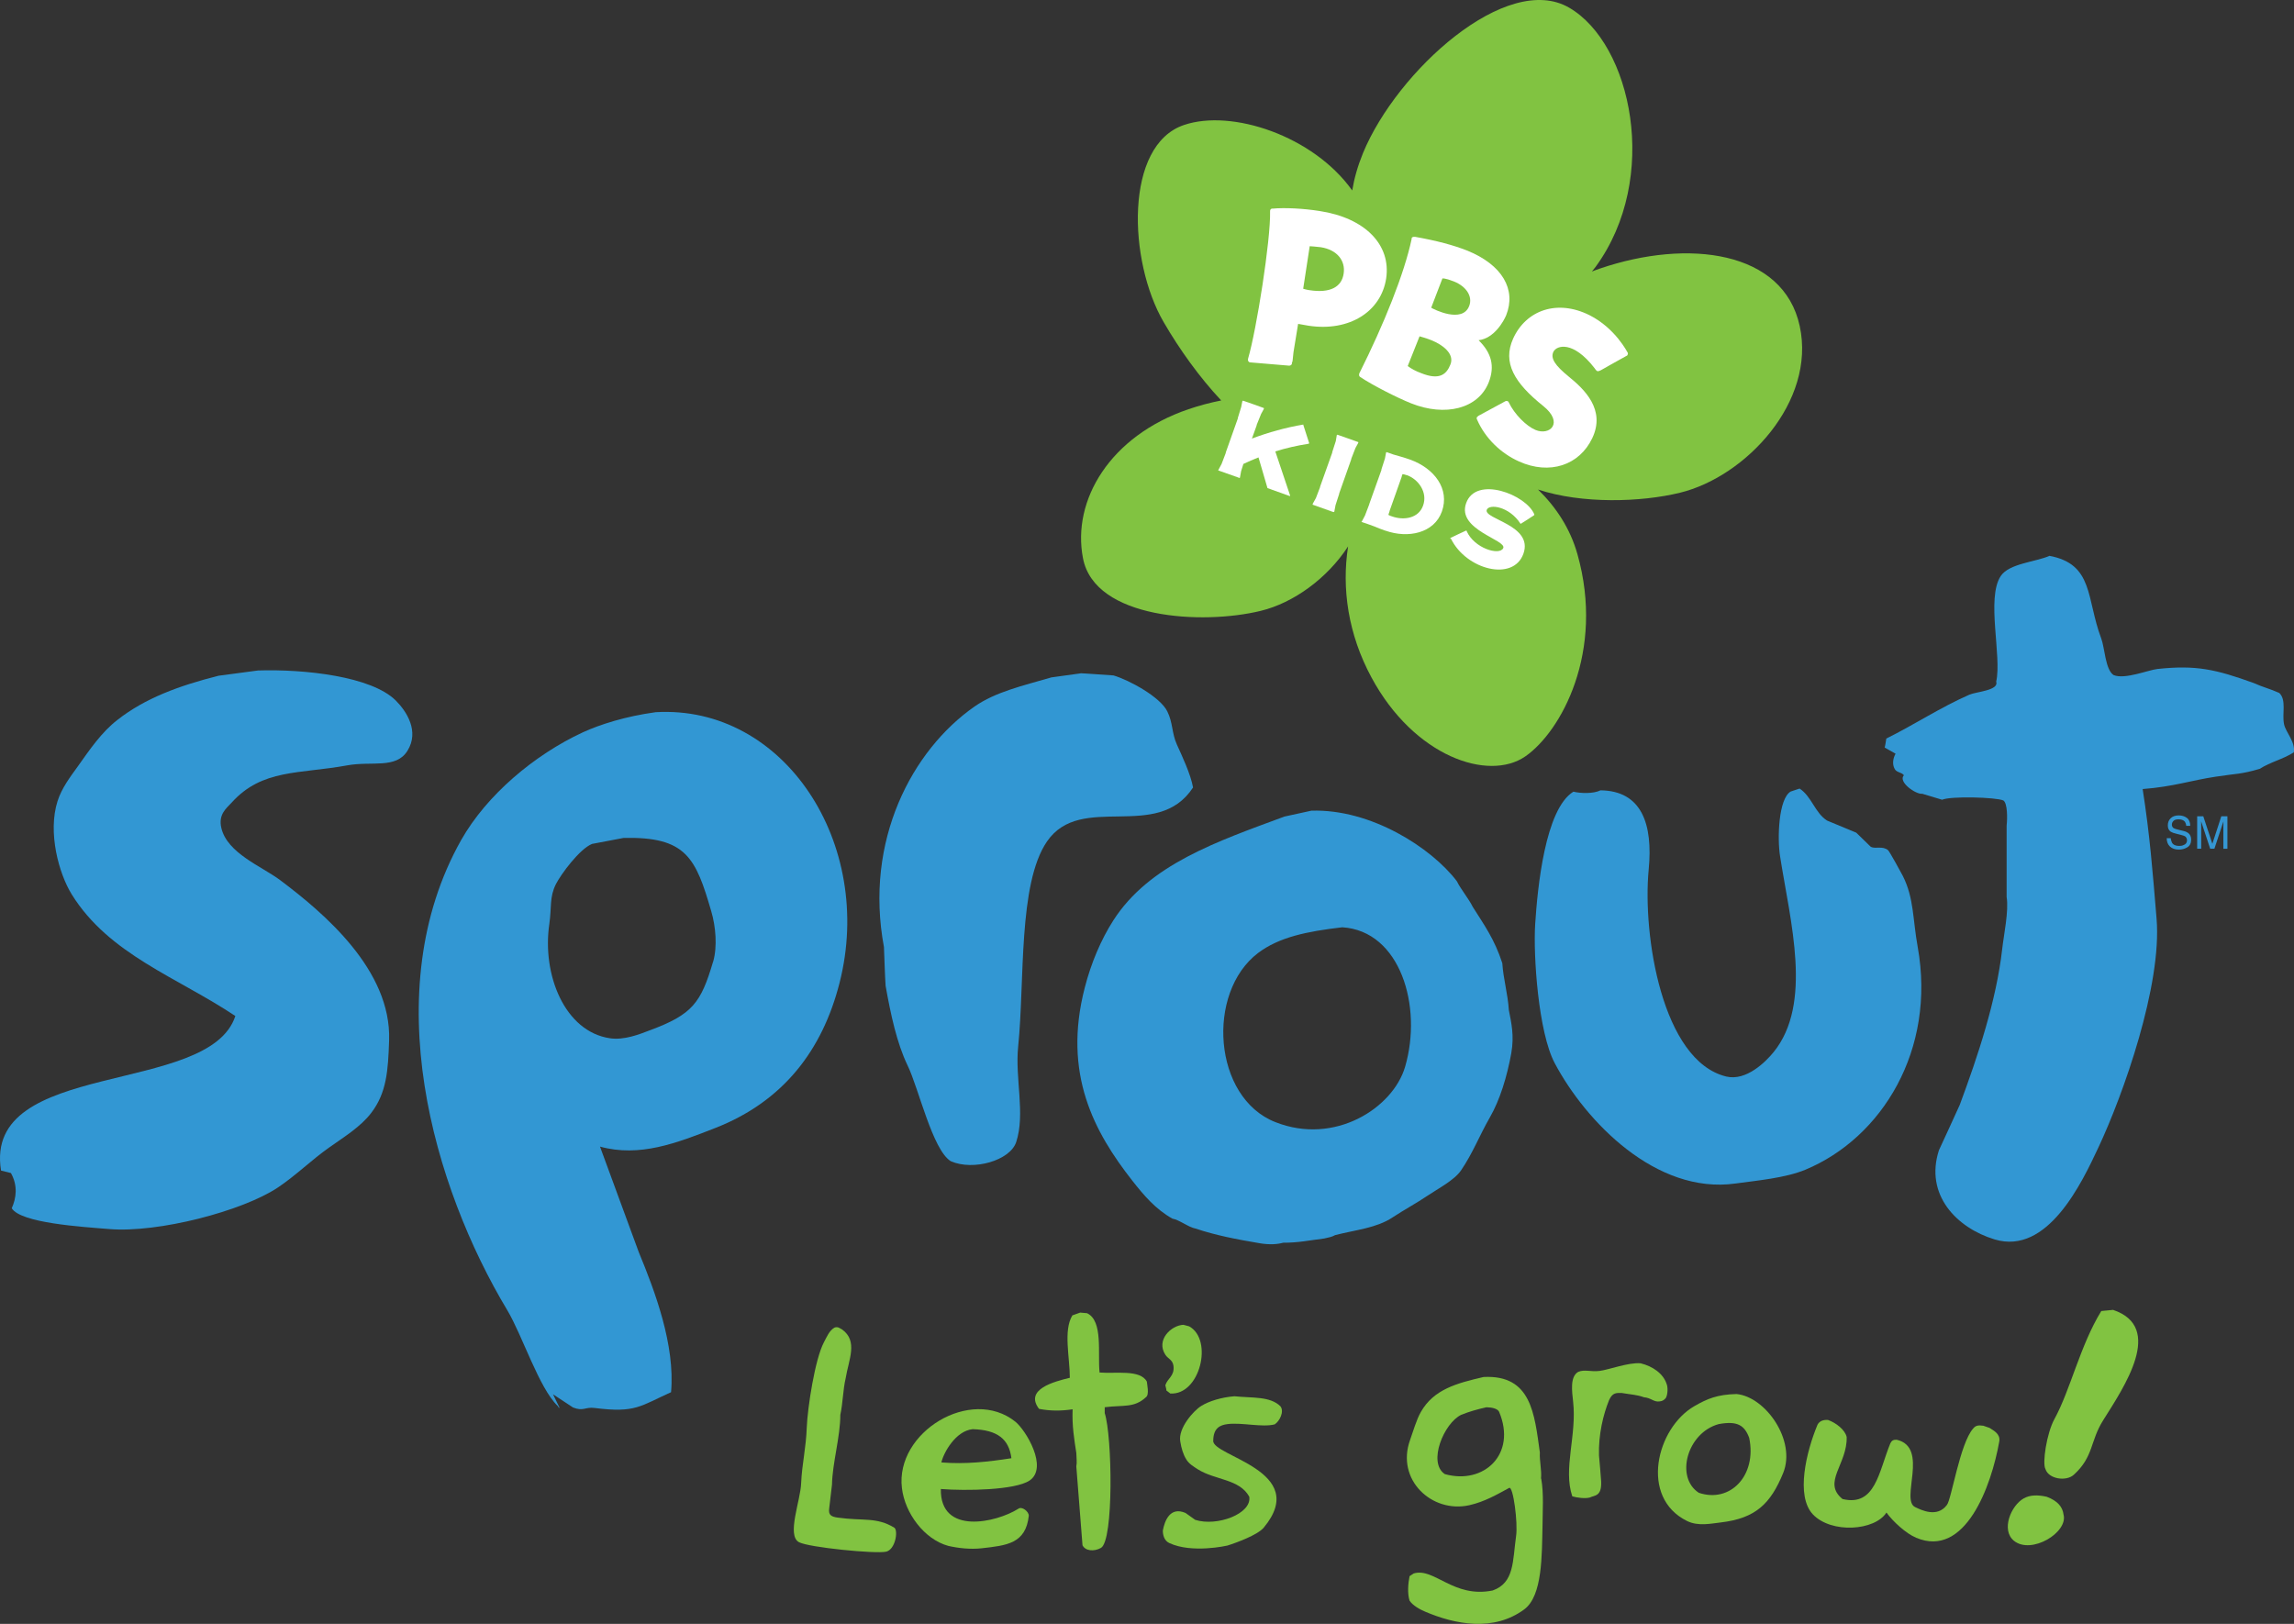
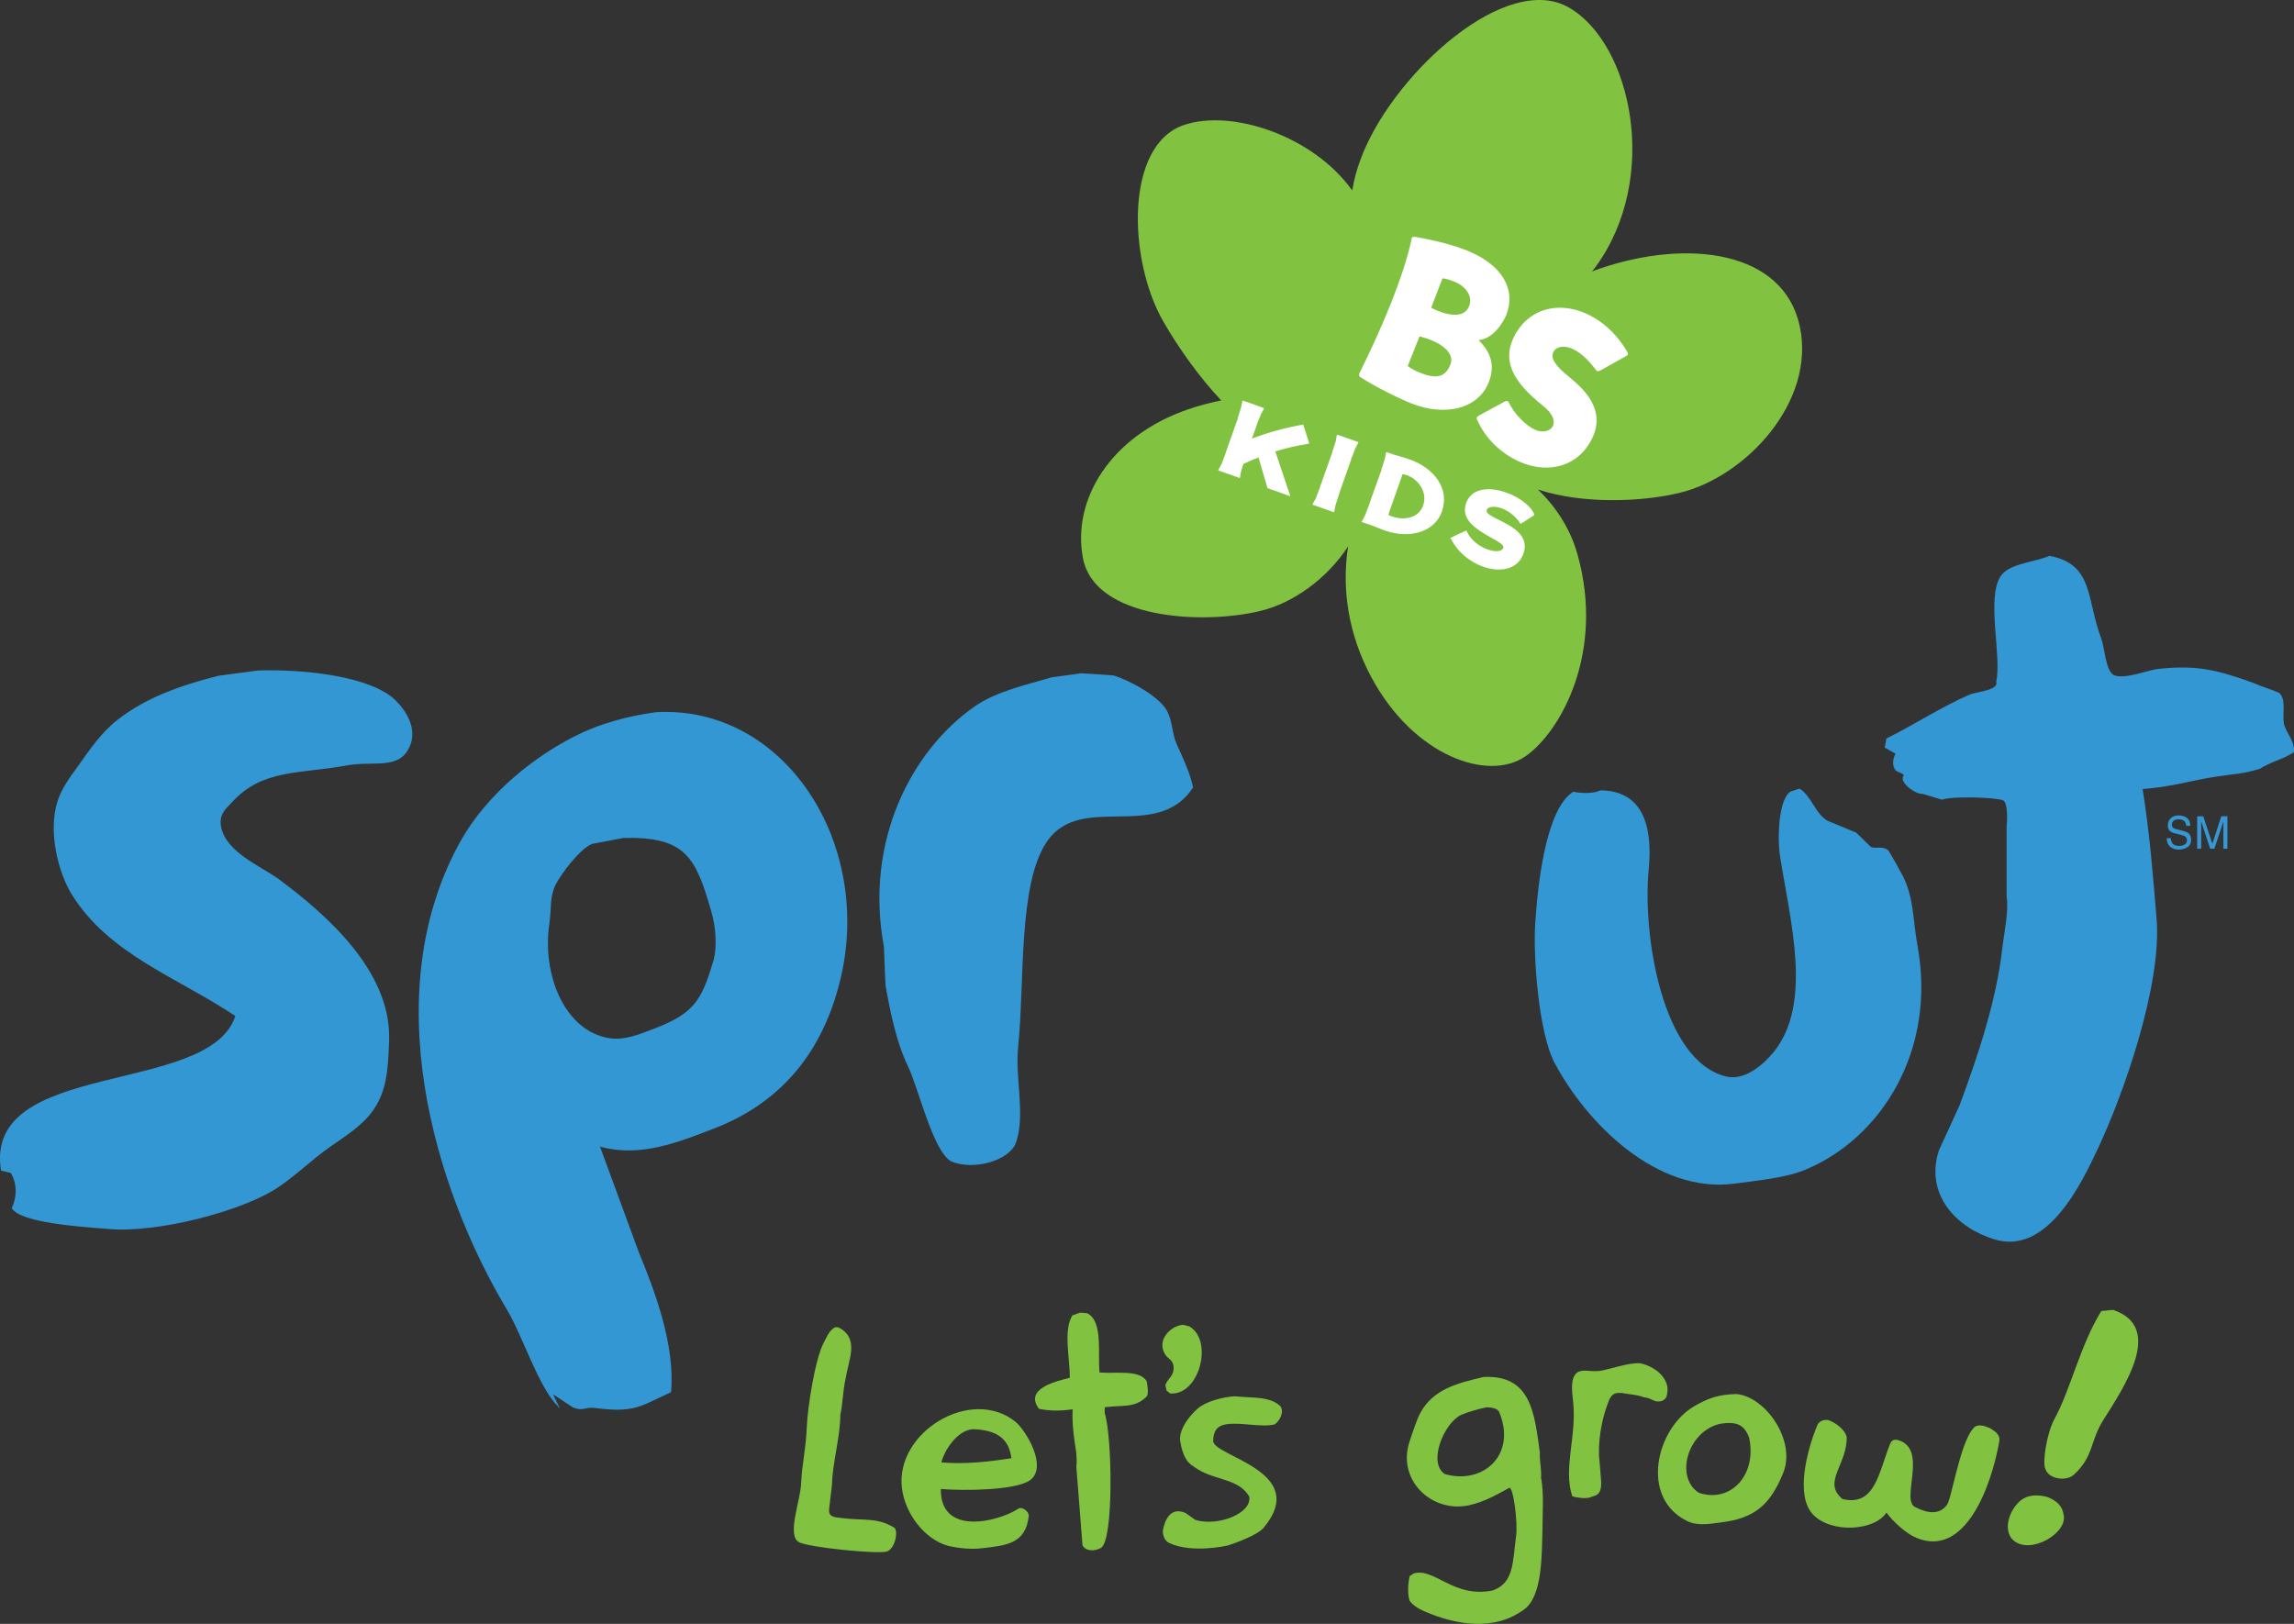
<svg xmlns="http://www.w3.org/2000/svg" xmlns:ns1="http://www.inkscape.org/namespaces/inkscape" xmlns:ns2="http://sodipodi.sourceforge.net/DTD/sodipodi-0.dtd" version="1.1" id="Layer_1" x="0px" y="0px" width="1000.852px" height="708.543px" viewBox="0 0 1000.852 708.543" enable-background="new 0 0 1000.852 708.543" xml:space="preserve" ns1:version="0.91 r13725" ns2:docname="PBS Kids Sprout Slogan.svg">
  <rect x="0" y="0" width="1000.852" height="708.543" fill="#333333" stroke="none" />
  <defs id="defs50">
	
	
	
	
	
	
	
	
	
	
	
	
	
	
	
	
	
	
	
	
	
	
	
	
	
	
	
	
	
	
	
</defs>
  <ns2:namedview pagecolor="#ffffff" bordercolor="#666666" borderopacity="1" objecttolerance="10" gridtolerance="10" guidetolerance="10" ns1:pageopacity="0" ns1:pageshadow="2" ns1:window-width="640" ns1:window-height="480" id="namedview48" showgrid="false" ns1:zoom="0.29574803" ns1:cx="500.42599" ns1:cy="354.27151" ns1:window-x="0" ns1:window-y="0" ns1:window-maximized="0" ns1:current-layer="Layer_1" />
  <g id="g3411">
    <path d="m 688.196,241.727 c -3.129,-11.144 -9.396,-20.58 -17.167,-28.129 19.186,6.335 44.848,5.57 61.92,1.395 28.668,-6.967 59.405,-39.678 52.26,-72.705 -7.101,-32.938 -48.753,-38.24 -87.264,-25.074 -1.188,0.359 -2.302,0.854 -3.417,1.257 0.541,-0.672 1.079,-1.302 1.618,-2.02 C 724.5,77.627 711.83,19.121 684.601,3.348 657.369,-12.468 609.468,30.939 594.68,66.753 c -2.334,5.706 -3.863,11.142 -4.714,16.356 -16.985,-23.861 -52.574,-35.635 -73.383,-28.579 -26.062,8.762 -24.398,59.36 -8.896,86.005 6.921,11.953 15.773,24.267 25.122,34.196 -4.766,0.945 -9.528,2.201 -14.291,3.821 -34.151,11.639 -50.956,39.677 -46.014,65.065 5.123,26.558 52.168,29.12 77.559,22.917 14.242,-3.459 29.029,-14.154 38.104,-28.128 -2.875,18.288 0,38.329 10.198,57.202 18.563,34.465 51.007,45.565 67.137,34.42 15.546,-10.786 34.779,-45.61 22.694,-88.298" id="path5" ns1:connector-curvature="0" style="fill:#81c341" />
    <path d="m 693.494,137.526 c 11.37,5.75 16.539,16.266 16.581,16.221 0.038,0 0.361,0.672 0,1.079 0,0.286 -0.358,0.405 -0.538,0.496 -12.135,6.694 -10.694,6.156 -11.953,6.56 l -0.035,0 c 0,0 -0.361,0.179 -0.758,0 -0.356,-0.144 -0.968,-1.035 -1.114,-1.259 -9.344,-12.087 -16.534,-9.975 -17.925,-7.145 -1.402,2.834 0.72,5.978 6.603,10.786 6.878,5.573 16.267,14.467 10.335,26.916 -5.57,11.772 -18.555,16.221 -31.993,10.156 -7.818,-3.505 -14.691,-10.021 -18.287,-18.291 0,0 -0.359,-0.539 0,-1.077 0.358,-0.215 0.504,-0.451 0.539,-0.494 l 11.771,-6.381 c 0.361,-0.178 0.826,-0.216 1.115,0 0.396,0.181 0.432,0.495 0.432,0.495 2.481,5.165 7.593,10.288 11.637,11.998 6.29,2.652 12.491,-3.1 3.416,-10.426 -12.718,-10.157 -17.837,-18.962 -13.166,-29.387 5.616,-12.447 19.231,-17.3 33.34,-10.247" id="path7" ns1:connector-curvature="0" style="fill:#ffffff" />
    <path d="m 617.374,103.332 c 9.797,1.754 16.672,3.64 22.559,5.93 15.683,6.291 21.613,17.165 17.21,28.265 -1.042,2.56 -5.256,10.156 -12.042,10.92 5.617,5.526 7.188,11.278 4.403,18.421 -4.584,11.504 -18.964,15.053 -33.836,9.124 -6.199,-2.475 -16.941,-7.955 -22.154,-11.459 -0.467,-0.216 -0.683,-0.808 -0.505,-1.301 0.038,-0.144 0,-0.144 0,-0.217 10.833,-21.613 19.683,-43.632 22.875,-58.729 0.038,-0.144 0,-0.181 0,-0.252 0,-0.54 0.718,-0.766 1.294,-0.676" id="path9" ns1:connector-curvature="0" style="fill:#ffffff" />
-     <path d="m 545.371,158.134 c -0.573,-0.106 -0.97,-0.675 -0.899,-1.259 0,-0.144 0.038,-0.178 0.038,-0.322 3.685,-12.537 9.929,-51.945 9.615,-64.438 -0.034,-0.035 0,-1.078 1.041,-1.121 l 0,0.037 c 5.526,-0.492 13.528,-0.073 20.536,1.035 19.818,3.008 31.273,14.694 29.073,29.431 -2.191,14.335 -15.904,23.322 -33.836,20.627 -0.359,-0.072 -4.582,-0.809 -4.582,-0.809 l -2.015,12.356 -0.359,3.415 c 0,0.678 -0.361,1.122 -0.361,1.396 0,0.037 0.037,0.071 0.037,0.071 0,0.63 -0.685,1.037 -1.261,0.989 l -17.115,-1.438" id="path11" ns1:connector-curvature="0" style="fill:#ffffff" />
    <path d="m 562.807,216.475 -0.035,0 -9.797,-3.504 c 0,0 0,-0.035 0,-0.179 l -0.039,0 -3.862,-13.211 c -2.298,0.898 -4.45,1.84 -6.65,2.876 l 0,0.144 -0.935,2.966 -0.503,2.741 0,0 0,0.037 c -0.037,0.181 0,0.181 -0.36,0.181 l -0.395,-0.181 -8.135,-2.875 -0.468,-0.18 c 0,0 -0.359,-0.181 0,-0.288 0,0 -0.035,-0.035 0,-0.072 l 1.33,-2.472 1.834,-4.808 0,-0.216 5.258,-14.83 0,-0.215 1.475,-4.809 0.503,-2.516 0,-0.036 c 0,-0.144 0.358,-0.216 0.358,-0.18 0,0 2.303,0.808 4.538,1.573 2.194,0.81 4.494,1.62 4.494,1.62 0,0.035 0,0.177 0,0.359 l 0,0 -1.224,2.246 -1.905,4.718 -0.035,0.288 -2.049,5.707 c 7.145,-2.696 14.875,-4.853 22.424,-6.111 l 0,0.035 c 0.035,-0.035 0.035,-0.035 0,-0.035 0,0.035 0,0.144 0,0.179 l 2.515,7.818 c 0,0.108 0,0.181 0,0.181 -0.035,0.144 0,0.178 -0.357,0.216 -4.854,0.765 -9.663,1.841 -14.379,3.325 l 6.421,19.142 c 0,0.109 0,0.181 0,0.289 0,0.144 -0.357,0.18 -0.357,0.144" id="path13" ns1:connector-curvature="0" style="fill:#ffffff" />
    <path d="m 582.154,223.235 c 0,0.179 -0.36,0.215 -0.36,0.179 l -0.504,-0.143 -8.581,-3.056 c 0,-0.072 0,-0.181 0,-0.36 l 0,0 1.402,-2.517 1.834,-4.808 0,-0.18 5.301,-14.874 0,-0.215 1.548,-4.809 0.432,-2.563 0,0 c 0,-0.18 0.356,-0.215 0.356,-0.18 0,0 2.337,0.808 4.497,1.575 2.226,0.808 4.534,1.618 4.534,1.618 0,0.035 0,0.179 0,0.359 l 0,-0.036 -0.035,0.036 -1.222,2.247 -1.834,4.718 0,0.216 -5.256,14.874 0,0.18 -1.583,4.897 -0.539,2.833 0,-0.035 c 0,0.035 0,0.035 0,0.035" id="path15" ns1:connector-curvature="0" style="fill:#ffffff" />
    <path d="m 604.385,231.541 c -2.299,-0.809 -2.733,-0.988 -4.762,-1.841 -2.157,-0.854 -4.986,-1.754 -4.986,-1.754 l -0.467,-0.179 c 0,-0.036 -0.36,-0.18 0,-0.324 0,0 0.034,-0.035 0.034,0 l 0,0 1.331,-2.517 1.833,-4.808 0.038,-0.215 5.301,-14.829 0,-0.253 1.544,-4.808 0.471,-2.515 0,-0.038 0.037,0.038 c 0,-0.182 0,-0.217 0.356,-0.182 0,0 2.05,0.72 2.768,0.989 1.188,0.36 4.899,1.348 7.372,2.248 10.646,3.863 17.299,12.85 13.842,22.602 -3.383,9.525 -14.789,11.863 -24.586,8.401" id="path17" ns1:connector-curvature="0" style="fill:#ffffff" />
    <path d="m 632.779,235.107 0.037,0 c 0,-0.036 0,-0.144 -0.037,-0.18 0,-0.038 0.037,-0.108 0,-0.144 0,0 0,0 0,-0.038 1.041,-0.539 5.572,-2.652 6.741,-3.191 0.035,0 0,-0.034 0.358,-0.034 0,0.034 0,0.107 0,0.178 3.273,7.549 14.29,10.83 15.952,7.505 1.796,-3.596 -20.354,-7.955 -16.178,-19.636 4.272,-12.18 26.2,-3.776 29.747,4.852 l 0,0.036 0,0 c 0.037,0.071 0.037,0.071 0,0.181 0,0.034 0,0.072 0,0.072 l 0,0.036 c -0.862,0.585 -4.896,3.235 -5.932,3.818 l -0.036,0 c 0,0.073 0,0.073 0,0.038 l 0,-0.038 -0.037,-0.035 c -4.983,-7.684 -13.749,-8.762 -14.739,-6.066 -1.438,4.089 20.448,6.605 15.996,19.143 -4.401,12.312 -24.983,6.966 -31.585,-6.516" id="path19" ns1:connector-curvature="0" style="fill:#ffffff" />
    <path d="m 576.312,107.875 c -1.402,-0.215 -4.896,-0.45 -4.896,-0.45 l -2.843,18.559 c 0,0 1.406,0.45 2.737,0.629 9.074,1.394 14.061,-1.391 14.916,-7.235 0.861,-5.617 -2.841,-10.38 -9.933,-11.503" id="path21" ns1:connector-curvature="0" style="fill:#81c341" />
    <path d="m 614.176,159.73 c 1.727,1.259 3.594,2.247 5.795,3.056 8.403,3.414 11.234,0.215 12.808,-3.684 1.976,-4.718 -3.417,-8.718 -8.268,-10.651 -1.799,-0.766 -5.171,-1.706 -5.171,-1.706 l -5.164,12.985" id="path23" ns1:connector-curvature="0" style="fill:#81c341" />
    <path d="m 641.002,133.494 c 1.58,-4.089 -1.188,-8.493 -6.693,-10.695 -4.003,-1.57 -5.032,-1.302 -4.991,-1.302 l -4.896,12.763 c 0.935,0.629 13.613,7.055 16.58,-0.766" id="path25" ns1:connector-curvature="0" style="fill:#81c341" />
    <path d="m 613.683,207.322 c -0.759,-0.286 -1.115,-0.324 -1.765,-0.449 l -0.358,0.898 0,0.216 -5.256,14.828 -0.038,0.216 -0.538,1.617 c 0.538,0.288 1.041,0.54 1.584,0.675 5.164,1.842 11.592,0.854 13.568,-4.718 2.086,-5.795 -2.05,-11.504 -7.101,-13.301" id="path27" ns1:connector-curvature="0" style="fill:#81c341" />
    <path id="path27936" connector-curvature="0" d="m 894.044,242.51 c 19.502,3.596 16.133,18.694 22.694,36.038 1.544,4 1.764,13.615 5.391,16 4.9,2.063 15.235,-2.248 19.186,-2.654 16.766,-1.797 25.394,0.144 42.02,6.156 3.815,1.754 7.277,2.56 11.096,4.314 3.27,3.098 1.114,9.167 2.087,13.66 0.718,3.464 5.079,7.821 4.225,12.267 -4.9,3.098 -9.979,4.09 -14.874,7.19 -8.496,2.472 -10.021,1.979 -19.188,3.417 -10.563,1.57 -18.428,4.356 -31.858,5.393 3.164,20.354 4.312,35.452 6.063,56.484 2.444,29.074 -14.6,76.969 -25.386,99.932 -7.146,15.237 -22.106,47.136 -45.294,40.081 -16.584,-5.027 -30.558,-19.5 -24.265,-38.909 3.056,-6.56 6.063,-13.167 9.074,-19.771 7.997,-21.57 15.952,-45.431 18.515,-67.945 0.683,-6.243 2.947,-16.579 1.941,-22.822 -0.036,-10.38 0,-20.768 0,-31.103 0.361,-3.19 0.394,-9.703 -1.403,-10.959 -3.199,-1.438 -22.963,-1.981 -26.739,-0.323 -2.873,-0.855 -5.794,-1.754 -8.668,-2.609 -2.841,0.361 -10.741,-5.256 -8,-8.087 -1.079,-1.391 -3.056,-1.079 -4.002,-2.694 -1.221,-2.116 -0.718,-4.81 0.361,-6.696 -1.582,-0.9 -3.2,-1.799 -4.766,-2.697 0.361,-1.301 0.503,-2.604 0.723,-3.91 12.399,-6.156 23.275,-13.434 36.218,-19.141 2.949,-1.301 13.076,-1.842 11.729,-5.709 2.517,-11.098 -4.404,-36.305 1.94,-46.012 3.639,-5.572 15.19,-6.156 21.434,-8.897" ns1:connector-curvature="0" style="fill:#3297d3" />
    <path id="path27940" connector-curvature="0" d="m 112.7,292.55 c 19.903,-0.628 49.339,2.476 59.986,13.122 4.81,4.81 10.335,13.483 5.08,21.932 -4.99,7.998 -15.505,4.401 -26.199,6.335 -21.075,3.863 -37.117,1.479 -50.461,16.217 -2.301,2.517 -5.931,5.124 -4.541,11.101 2.588,11.058 17.615,16.763 25.614,22.734 19.1,14.337 48.62,39.233 47.588,69.967 -0.432,13.306 -1.115,22.828 -7.729,31.544 -4.674,6.205 -12.18,10.739 -18.56,15.28 -7.504,5.301 -14.38,12.089 -22.151,17.301 -15.504,10.38 -52.352,19.948 -73.606,18.196 C 35.544,535.29 9.121,533.675 5.124,527.202 7.1,522.758 7.856,517.363 4.765,511.833 3.327,511.479 1.887,511.117 0.45,510.756 -7.458,461.868 91.308,478.402 102.677,443.311 77.379,426.416 47.633,416.53 31.32,390.286 c -5.707,-9.213 -10.56,-27.098 -6.202,-40.755 1.797,-5.663 5.619,-10.697 8.808,-15.098 5.168,-7.28 10.334,-14.921 17.301,-20.312 12.044,-9.436 26.691,-14.874 44.128,-19.278 5.75,-0.767 11.501,-1.526 17.254,-2.292" ns1:connector-curvature="0" style="fill:#3297d3" />
    <path id="path27952" connector-curvature="0" d="m 471.671,293.769 c 4.72,0.323 9.436,0.63 14.157,0.947 6.962,2.065 20.4,9.436 23.456,15.681 2.48,4.99 1.905,9.391 4.177,14.47 2.193,4.854 6.021,12.897 7.058,18.739 -15.686,23.946 -48.8,1.887 -63.719,23.547 -12.672,18.51 -9.664,60.973 -12.581,89.464 -1.44,14.021 3.2,29.384 -0.864,41.703 -2.661,8.087 -18.739,12.673 -28.535,8.352 -7.999,-4.939 -14.02,-31.854 -18.827,-41.738 -4.719,-9.754 -7.416,-22.425 -9.616,-34.826 -0.359,-5.615 -0.467,-11.277 -0.718,-16.895 -8.675,-46.508 12.312,-85.92 39.451,-104.881 9.257,-6.472 21.163,-9.122 33.614,-12.763 4.312,-0.585 8.626,-1.214 12.94,-1.796" ns1:connector-curvature="0" style="fill:#3297d3" />
    <path id="path27956" connector-curvature="0" d="m 698.276,344.848 c 17.929,0.18 22.963,14.604 21.031,34.598 -2.731,28.446 5.795,83.447 33.835,90.274 8.763,2.115 17.302,-6.511 20.628,-10.601 17.207,-21.121 7.32,-56.978 2.877,-85.381 -1.297,-7.998 -0.686,-25.207 4.58,-28.352 1.297,-0.449 2.591,-0.853 3.908,-1.304 5.259,3.37 6.741,10.697 12.045,13.977 4.225,1.754 8.448,3.509 12.673,5.256 2.156,2.071 4.267,4.134 6.38,6.205 2.048,0.99 5.122,-0.543 7.505,1.438 0.649,0.538 5.974,10.283 6.472,11.28 4.896,9.79 4.265,18.872 6.468,30.954 8.043,44.851 -15.547,83.271 -49.024,97.197 -8.671,3.597 -20.985,4.718 -30.558,6.021 -34.551,4.808 -65.2,-26.959 -78.768,-52.486 -7.146,-13.389 -9.438,-46.907 -8.538,-60.796 1.006,-15.457 4.267,-50.057 16.67,-57.696 3.162,0.766 8.76,0.948 11.816,-0.584" ns1:connector-curvature="0" style="fill:#3297d3" />
    <path id="path27960" connector-curvature="0" d="m 285.979,310.77 c -13.122,1.795 -24.217,5.346 -31.676,8.761 -21.21,9.842 -41.969,27.365 -53.071,46.958 -37.16,65.917 -12.223,151.386 20.131,205.266 6.517,10.919 13.797,33.837 21.929,41.695 0.359,0.29 0.359,0.538 0.466,0.768 l 0.36,0 c -0.935,-1.932 -1.906,-3.863 -2.841,-5.84 2.913,1.932 5.799,3.818 8.718,5.75 4.54,1.8 5.304,-0.323 9.437,0.215 17.883,2.293 19.907,-0.854 33.342,-6.876 1.833,-20.576 -7.053,-44.123 -14.063,-61.063 -5.663,-15.37 -11.28,-30.739 -16.942,-46.104 17.256,4.763 33.341,-1.48 50.463,-8.182 29.521,-11.594 46.596,-33.925 54.057,-63.266 15.458,-60.616 -24.085,-121.417 -80.297,-118.092 m 25.115,108.879 c -5.302,17.885 -8.85,23.009 -27.86,30.02 -4.222,1.614 -10.963,4.312 -17.164,3.369 -19.683,-2.921 -29.658,-27.682 -26.423,-49.835 1.079,-7.549 0,-11.596 2.84,-17.346 2.192,-4.356 10.382,-15.457 15.817,-17.618 4.541,-0.848 9.125,-1.703 13.708,-2.602 27.453,-0.673 31.543,8.803 38.285,31.993 1.941,6.517 2.732,15.414 0.826,22.019" ns1:connector-curvature="0" style="fill:#3297d3" />
-     <path id="path27964" connector-curvature="0" d="m 658.285,440.633 c -0.396,-6.788 -2.406,-13.527 -2.84,-20.361 -3.415,-10.468 -7.727,-16.395 -12.897,-24.576 -1.799,-3.641 -5.164,-7.594 -6.964,-11.235 -11.053,-14.515 -37.434,-31.587 -63.447,-30.734 -3.868,0.85 -7.818,1.705 -11.733,2.562 -29.386,10.871 -59.042,20.89 -74.68,45.334 -5.391,8.404 -9.706,18.649 -12.445,29.302 -9.753,37.7 4.178,63.088 20.714,84.21 5.169,6.56 10.111,12.399 17.48,16.578 3.2,0.589 7.011,3.773 10.156,4.356 8.718,2.919 17.747,4.674 27.902,6.386 4.497,0.765 7.909,0.448 10.291,-0.218 6.56,0.038 11.684,-1.076 17.927,-1.842 2.195,-0.493 3.31,-0.67 4.767,-1.482 9.21,-2.336 18.065,-3.096 24.983,-7.682 5.392,-3.547 10.066,-5.979 15.414,-9.567 4.445,-3.016 11.547,-6.649 14.512,-10.971 5.123,-7.505 7.956,-15.054 12.539,-23.051 4.449,-7.682 7.548,-17.93 9.392,-28.081 1.364,-7.73 0,-13.393 -1.079,-18.921 m -45.251,24.85 c -5.258,17.927 -30.645,34.373 -56.573,24.135 -27.232,-10.652 -30.331,-56.491 -7.594,-73.785 9.166,-6.921 21.254,-9.436 36.759,-11.235 25.293,1.57 35.138,34.462 27.408,60.885" ns1:connector-curvature="0" style="fill:#3297d3" />
    <path id="path27968" connector-curvature="0" d="m 516.294,578.05 c 0.861,0.215 1.652,0.449 2.515,0.671 10.649,5.847 4.718,30.158 -8.225,29.304 -0.538,-0.451 -1.114,-0.899 -1.688,-1.306 0,-0.766 -0.359,-1.525 -0.467,-2.286 0.97,-3.103 4.042,-3.958 3.558,-8.403 -0.358,-2.742 -2.3,-3.059 -3.522,-4.857 -4.269,-6.51 2.553,-12.896 7.818,-13.115" ns1:connector-curvature="0" style="fill:#81c341" />
    <path id="path27972" connector-curvature="0" d="m 471.414,572.742 c 0.933,0.07 1.903,0.139 2.838,0.248 7.143,3.286 4.583,17.794 5.483,25.882 7.011,0.59 17.705,-1.438 20.624,3.957 0.036,0.944 1.187,5.707 -0.36,6.784 -5.165,4.813 -9.795,3.369 -18.018,4.406 0.038,0.854 0,1.705 0,2.56 3.271,9.981 3.998,55.722 -1.653,58.826 -3.056,1.703 -6.829,1.342 -8.045,-1.173 -0.899,-11.455 -1.797,-22.919 -2.696,-34.373 0.359,-1.8 0.037,-3.6 0,-5.89 -0.897,-5.884 -1.905,-11.679 -1.617,-19.051 -5.033,0.761 -9.75,0.761 -14.65,-0.185 -6.47,-8.535 6.607,-11.905 13.438,-13.563 0,-8.942 -2.912,-20.626 1.115,-27.232 1.114,-0.404 2.229,-0.811 3.414,-1.217" ns1:connector-curvature="0" style="fill:#81c341" />
    <path id="path27976" connector-curvature="0" d="m 865.287,622.088 c 0.899,0.323 1.799,0.628 2.731,0.944 1.941,1.261 4.719,2.654 4.27,5.8 -3.447,19.634 -14.873,51.183 -36.262,42.146 -4.449,-1.838 -10.158,-7.101 -12.985,-11.006 -5.079,7.997 -24.042,9.258 -32.085,0.81 -7.639,-8.095 -2.838,-27.459 2.012,-39.143 0.936,-1.705 2.661,-2.198 4.586,-2.066 3.487,1.261 7.369,4.225 8.132,7.417 0.357,11.905 -10.828,19.815 -1.799,27.091 14.38,3.421 15.775,-11.948 20.851,-24.305 0.611,-1.261 1.331,-1.62 2.77,-1.577 14.333,3.324 1.362,26.42 8.132,29.436 2.553,1.216 9.528,4.718 13.752,-0.949 1.977,-2.198 5.703,-26.871 11.457,-33.344 1.257,-1.615 2.659,-1.438 4.404,-1.254" ns1:connector-curvature="0" style="fill:#81c341" />
    <path id="path27980" connector-curvature="0" d="m 364.003,579.311 c 1.653,-0.718 2.695,0.536 3.378,0.766 7.057,5.079 2.911,13.121 1.581,21.254 -1.221,5.256 -1.186,10.739 -2.335,15.995 0,9.575 -3.45,20.987 -3.638,30.468 -0.396,3.459 -0.828,6.923 -1.222,10.38 -0.359,2.699 0.646,3.597 3.727,4.003 11.192,1.57 16.897,-0.361 24.763,4.445 1.654,1.438 0.359,9.481 -3.643,10.423 -4.492,1.039 -33.744,-1.837 -38.015,-4.134 -5.524,-2.919 0.72,-18.194 0.935,-25.838 0.359,-8.222 2.156,-15.452 2.444,-24.217 0.36,-8.678 3.56,-29.703 7.459,-37.117 1.33,-2.515 2.374,-5.124 4.583,-6.428" ns1:connector-curvature="0" style="fill:#81c341" />
    <path id="path27984" connector-curvature="0" d="m 715.785,594.851 c 5.211,1.254 9.839,4.446 11.324,8.942 0.612,1.299 0.612,4.718 -0.361,6.243 -0.682,0.768 -1.402,1.351 -2.694,1.438 -2.445,0.406 -3.732,-1.577 -6.788,-1.797 -3.197,-1.166 -5.66,-1.166 -9.797,-1.889 -2.371,0 -3.908,-0.177 -5.434,3.103 -2.59,6.423 -4.673,15.056 -4.403,24.175 0.361,3.729 0.645,7.459 0.933,11.19 0.361,6.869 -2.947,6.11 -4.897,7.143 -2.05,0.583 -5.615,0.106 -7.682,-0.493 -4.092,-11.995 2.015,-26.556 0.356,-41.297 -0.465,-4.401 -1.471,-10.919 2.229,-13.027 2.805,-1.171 5.438,0.068 9.301,-0.413 4.043,-0.486 12.539,-3.773 17.885,-3.324" ns1:connector-curvature="0" style="fill:#81c341" />
    <path id="path27988" connector-curvature="0" d="m 538.589,609.238 c 7.863,0.812 15.544,-0.069 20.041,4.363 1.799,2.293 -0.361,6.562 -2.518,7.91 -5.48,1.394 -14.242,-0.899 -20.444,-0.146 -3.45,0.406 -6.289,1.8 -6.338,7.232 -0.683,6.789 42.647,13.122 22.021,37.972 -2.66,3.147 -11.685,6.518 -15.908,7.823 0,0 -15.366,3.544 -25.298,-1.121 -2.155,-0.994 -2.838,-3.42 -2.803,-5.485 0.827,-4.356 3.2,-10.513 9.886,-7.637 1.402,0.987 2.769,1.977 4.224,3.008 9.48,3.051 24.805,-2.653 23.59,-10.113 -4.356,-7.815 -14.872,-7.145 -22.467,-11.95 -1.834,-1.209 -3.819,-2.338 -4.986,-4.27 -1.402,-2.248 -2.157,-4.856 -2.661,-7.952 -0.935,-5.707 5.752,-13.302 9.166,-15.415 3.416,-2.115 8.808,-3.775 14.47,-4.224" ns1:connector-curvature="0" style="fill:#81c341" />
    <path id="path28000" connector-curvature="0" d="m 741.182,651.354 c -10.425,-6.746 -5.124,-26.201 8.673,-29.974 8.085,-1.483 11.23,0.448 13.299,5.979 3.45,16.446 -8.269,28.622 -21.972,23.995 m 16.446,-43.096 c -8.403,0.215 -12.718,2.026 -18.335,5.256 -16.626,9.523 -24.083,39.903 -3.235,50.149 4.942,2.425 10.56,1.076 14.692,0.628 15.237,-1.799 21.75,-8.177 27.232,-21.57 5.753,-14.154 -7.638,-33.247 -20.354,-34.463" ns1:connector-curvature="0" style="fill:#81c341" />
    <path id="path28004" connector-curvature="0" d="m 630.361,643.195 c -7.592,-4.989 -0.359,-22.335 7.189,-25.882 3.687,-1.483 7.191,-2.425 10.966,-3.28 2.514,0.038 4.897,0.626 5.528,1.977 7.819,18.559 -6.742,31.948 -23.683,27.185 m 41.969,1.977 c 0.359,-3.775 -0.718,-7.639 -0.503,-11.412 -2.37,-17.029 -3.773,-33.97 -24.533,-32.938 -11.864,2.741 -21.791,5.44 -27.364,15.23 -1.979,3.421 -3.486,8.854 -4.721,12.222 -6.292,17.442 9.572,32.135 25.842,28.493 6.737,-1.527 12.082,-4.675 17.386,-7.549 1.762,-0.944 3.863,15.325 3.021,20.987 -1.548,11.006 -0.719,20.396 -10.199,23.767 -17.124,3.509 -25.524,-10.151 -34.511,-7.415 -0.576,0.359 -1.188,0.766 -1.762,1.172 -0.649,3.103 -1.006,7.591 0,10.696 1.365,2.063 4.446,3.818 6.831,4.805 13.074,5.573 29.878,8.855 43.229,-1.031 7.998,-5.979 7.637,-23.635 7.95,-36.984 0,-5.573 0.611,-13.344 -0.576,-20.036" ns1:connector-curvature="0" style="fill:#81c341" />
    <path id="path28016" connector-curvature="0" d="m 424.375,623.595 c 10.826,0.323 15.818,4.313 16.895,12.673 -10.156,1.57 -20.087,2.691 -30.555,1.837 0.897,-4.085 6.153,-13.792 13.66,-14.51 m 24.802,22.42 c 8.313,-5.617 -1.618,-22.021 -6.201,-25.7 -19.37,-15.502 -52.44,4.578 -49.476,28.98 1.296,10.968 9.753,22.335 20.18,25.211 4.492,1.032 9.615,1.57 14.422,1.077 11.19,-1.261 19.412,-2.021 20.758,-14.243 0,-1.842 -3.056,-4.225 -4.583,-3.016 -9.615,6.068 -34.191,11.641 -33.79,-8.623 10.832,0.848 32.31,0.538 38.69,-3.686" ns1:connector-curvature="0" style="fill:#81c341" />
    <path id="path28020" connector-curvature="0" d="m 892.975,653.087 c 4.76,1.792 6.918,4.446 7.32,7.726 2.16,7.823 -14.062,17.663 -21.658,11.457 -5.702,-4.718 -1.259,-15.407 4.359,-18.51 2.664,-1.483 6.024,-1.571 9.979,-0.673" ns1:connector-curvature="0" style="fill:#81c341" />
    <path id="path28024" connector-curvature="0" d="m 921.941,571.552 c 22.517,7.594 4.763,33.653 -4.356,48.168 -5.75,9.126 -4.093,15.863 -12.811,23.773 -3.306,3.008 -10.963,1.887 -12.354,-2.475 -1.474,-2.515 0.538,-15.682 3.907,-21.837 6.966,-12.671 11.235,-32.178 20.449,-47.141 1.688,-0.178 3.449,-0.324 5.164,-0.496" ns1:connector-curvature="0" style="fill:#81c341" />
    <path id="path28028" connector-curvature="0" d="m 947.095,365.733 c 0.033,0.812 0.356,1.483 0.539,1.976 0.575,0.945 1.617,1.393 3.088,1.393 0.685,0 1.297,-0.075 1.835,-0.323 1.079,-0.359 1.617,-1.082 1.617,-2.113 0,-0.768 -0.356,-1.306 -0.68,-1.622 -0.47,-0.324 -1.188,-0.583 -2.161,-0.806 l -1.794,-0.448 c -1.152,-0.253 -1.979,-0.583 -2.481,-0.9 -0.862,-0.633 -1.259,-1.525 -1.259,-2.696 0,-1.301 0.396,-2.335 1.223,-3.148 0.862,-0.85 2.015,-1.256 3.523,-1.256 1.4,0 2.588,0.359 3.561,1.079 0.969,0.72 1.471,1.887 1.471,3.464 l -1.759,0 c 0,-0.768 -0.361,-1.351 -0.543,-1.757 -0.571,-0.718 -1.471,-1.079 -2.801,-1.079 -1.043,0 -1.799,0.215 -2.231,0.718 -0.467,0.451 -0.682,1.037 -0.682,1.663 0,0.677 0.361,1.171 0.791,1.48 0.361,0.215 1.188,0.493 2.443,0.767 l 1.835,0.449 c 0.899,0.215 1.582,0.539 2.085,0.9 0.826,0.67 1.259,1.615 1.259,2.876 0,1.57 -0.539,2.652 -1.618,3.325 -1.081,0.67 -2.337,1.032 -3.73,1.032 -1.655,0 -2.949,-0.451 -3.908,-1.351 -0.938,-0.897 -1.402,-2.113 -1.402,-3.641 l 1.762,0 0.017,0.018 z" ns1:connector-curvature="0" style="fill:#3597d3" />
    <path id="path28032" connector-curvature="0" d="m 958.614,356.177 2.661,0 3.953,11.995 3.907,-11.995 2.661,0 0,14.153 -1.761,0 0,-8.359 c 0,-0.283 0,-0.765 0,-1.438 0.037,-0.67 0.037,-1.391 0.037,-2.156 l -3.955,11.953 -1.832,0 -3.955,-11.953 0,0.449 c 0,0.361 0,0.897 0.035,1.568 0,0.722 0,1.261 0,1.577 l 0,8.359 -1.762,0 0,-14.153 0.011,0 z" ns1:connector-curvature="0" style="fill:#3597d3" />
  </g>
</svg>